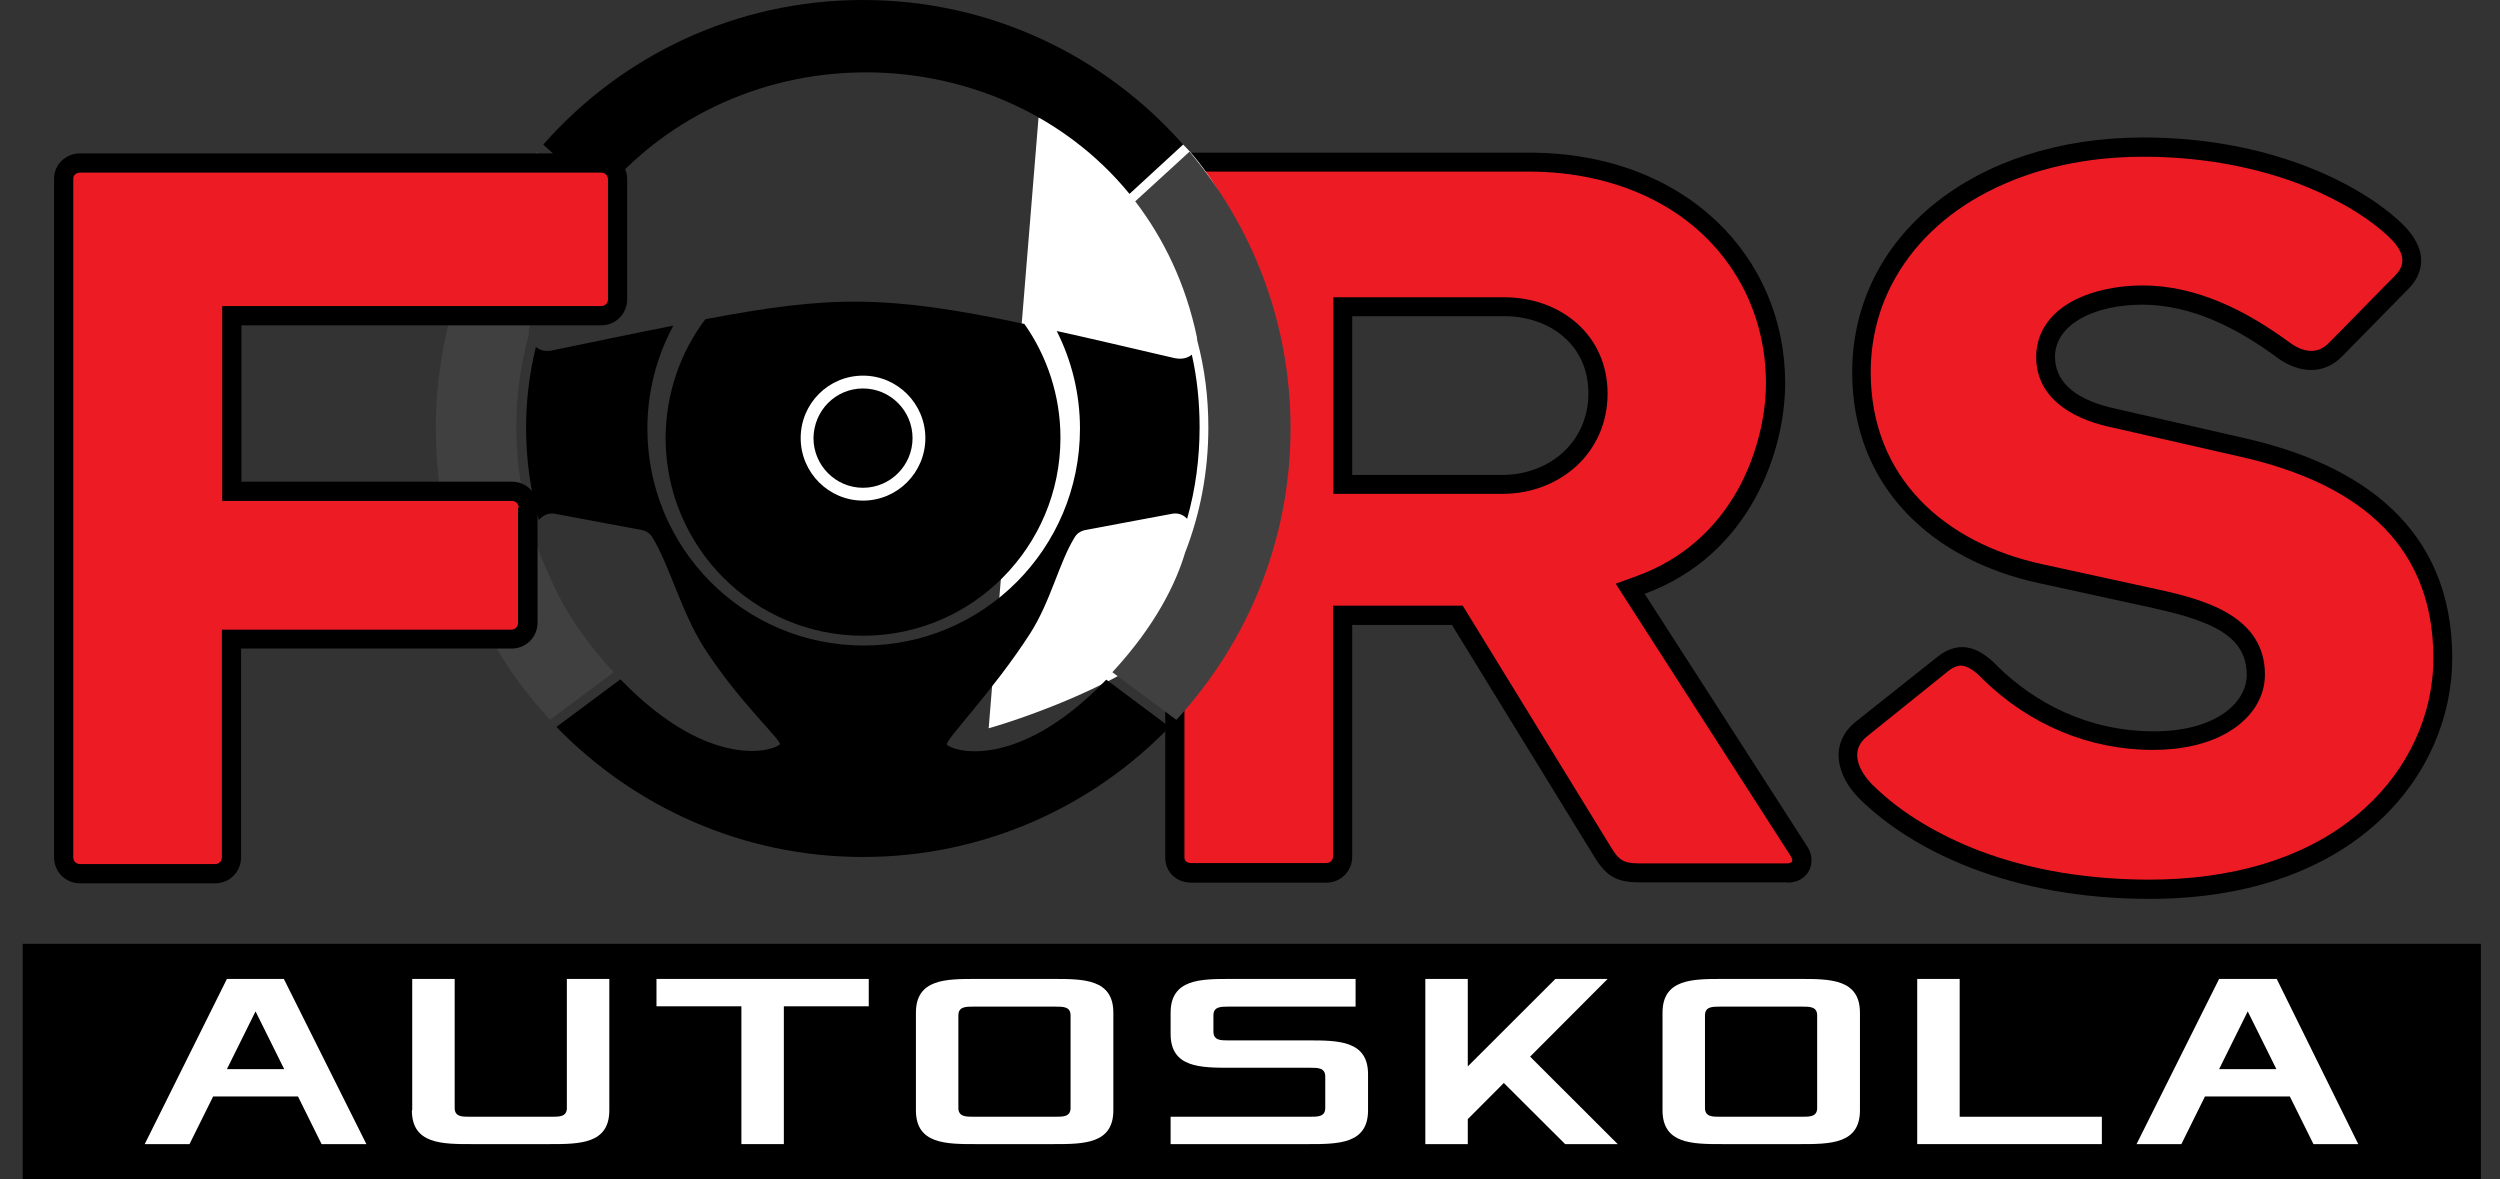
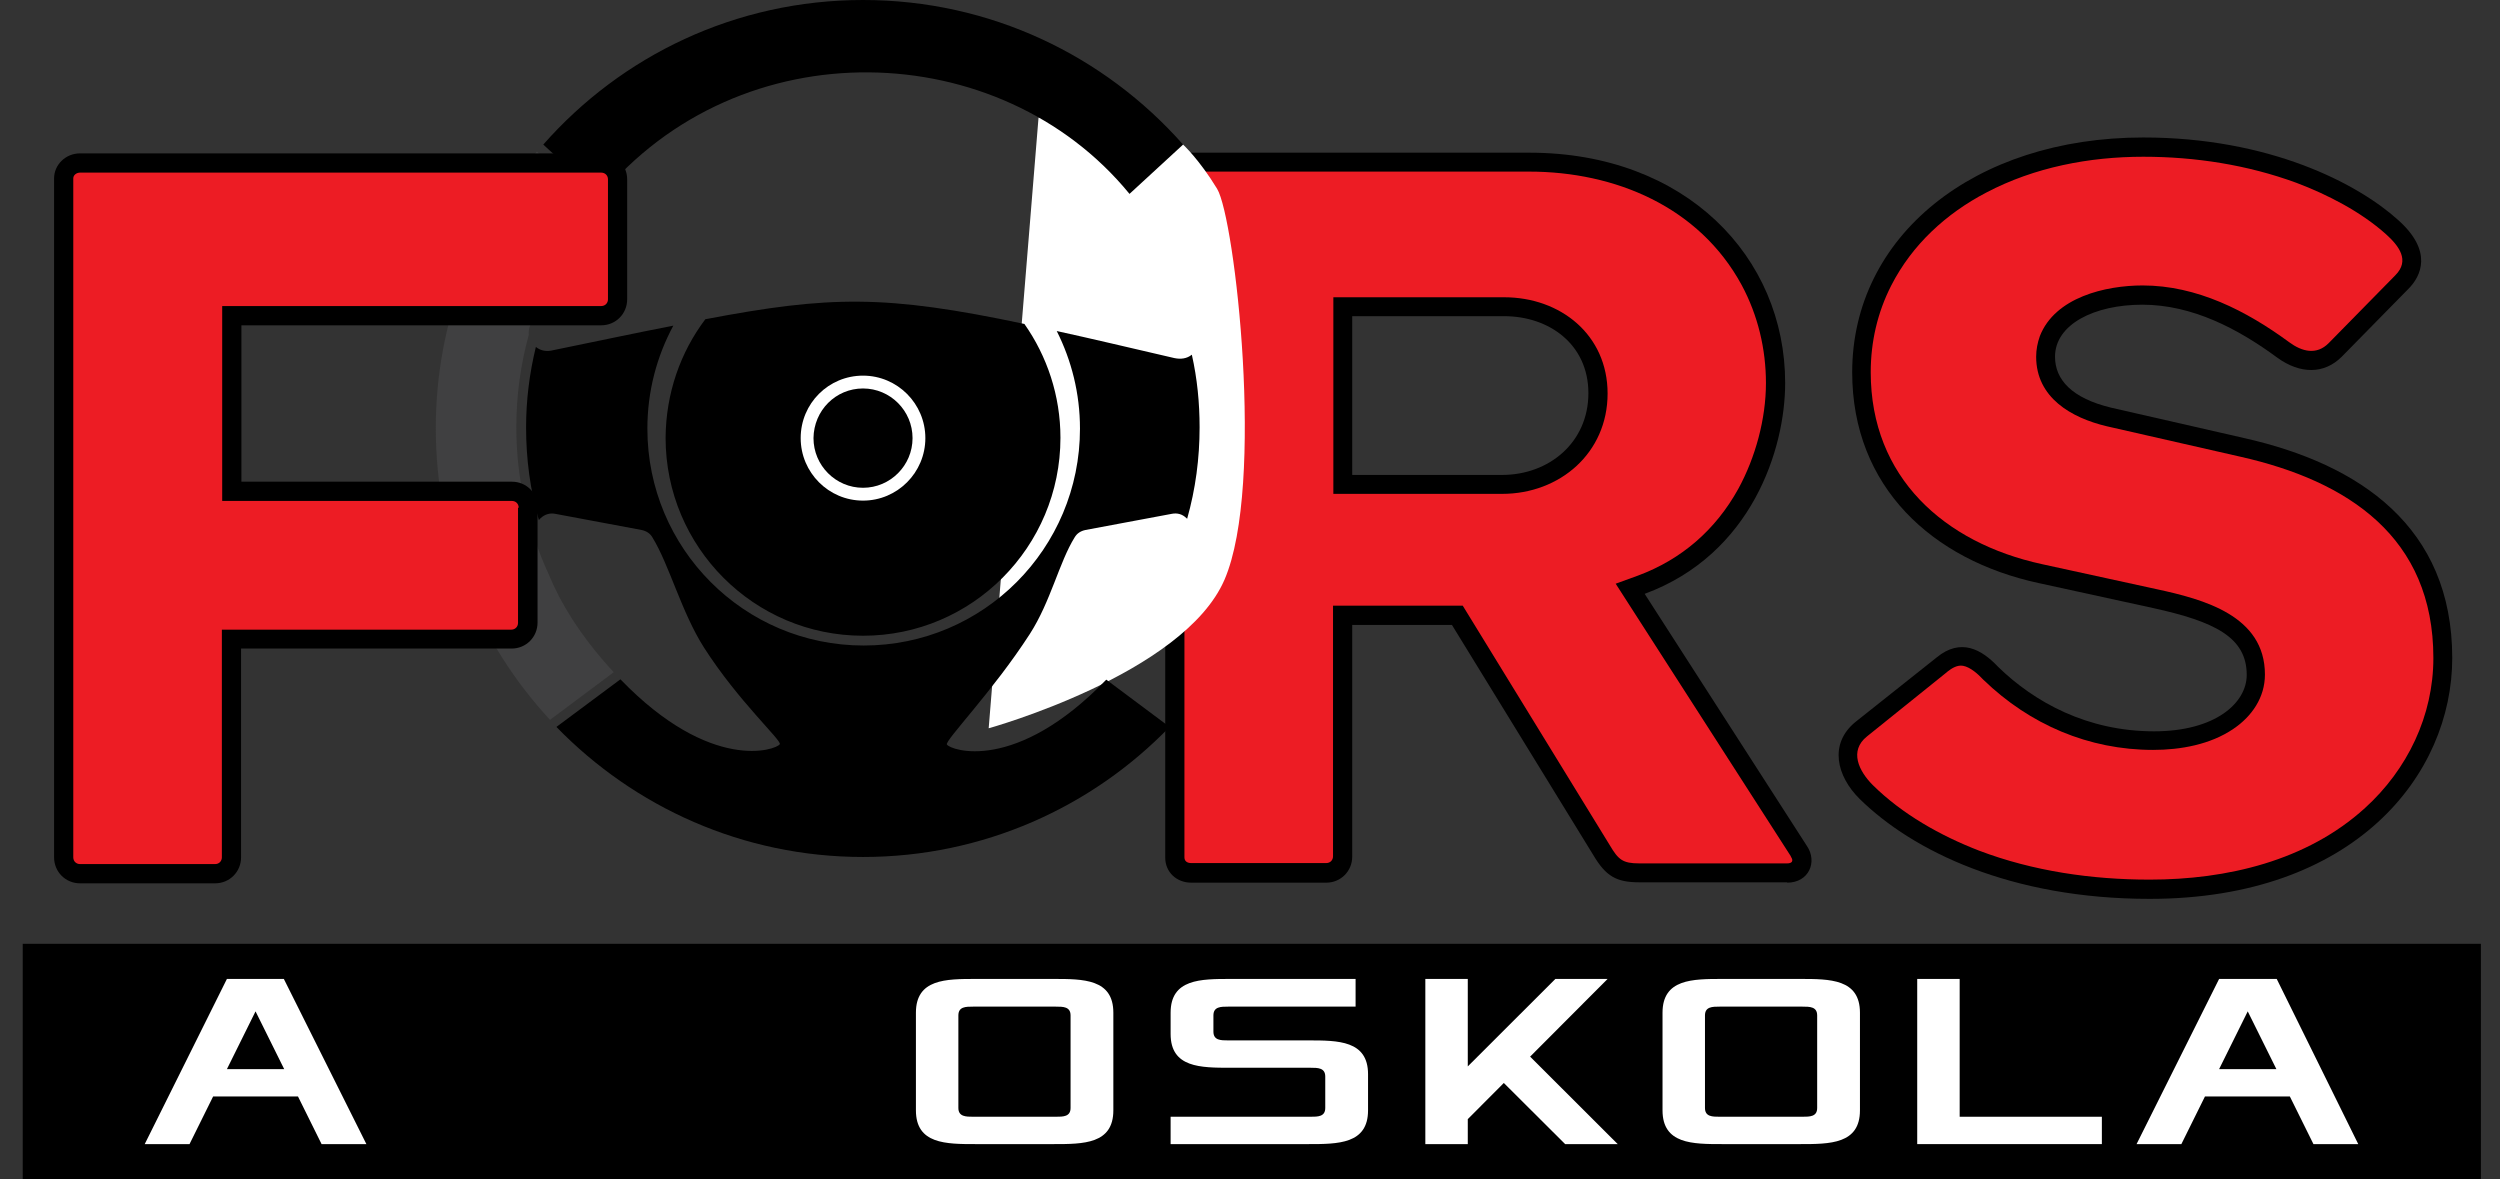
<svg xmlns="http://www.w3.org/2000/svg" fill="none" viewBox="0 0 106 50" height="50" width="106">
  <rect x="0" y="0" width="106" height="50" fill="#333333" stroke="none" />
  <path fill="black" d="M75.776 37.425C76.705 37.425 77.062 36.537 76.619 35.878L69.734 25.179C74.276 23.503 75.691 19.035 75.691 16.242C75.691 10.885 71.462 6.474 64.848 6.474H50.506C49.763 6.474 49.406 7.047 49.406 7.534V36.365C49.406 36.981 49.891 37.425 50.506 37.425H56.234C56.848 37.425 57.334 36.938 57.334 36.322V26.497H61.562L67.562 36.265C68.091 37.153 68.534 37.41 69.505 37.41H75.776V37.425ZM63.691 20.137H57.334V13.406H63.777C65.677 13.406 67.348 14.595 67.348 16.671C67.348 18.762 65.677 20.137 63.691 20.137Z" />
  <path fill="#ED1C24" d="M75.776 36.608C75.976 36.608 76.062 36.508 75.933 36.322V36.308L68.505 24.749L69.448 24.406C71.305 23.718 72.748 22.458 73.705 20.725C74.433 19.393 74.876 17.76 74.876 16.242C74.876 14.795 74.534 13.363 73.848 12.088C72.048 8.765 68.477 7.276 64.834 7.276H50.506C50.349 7.276 50.22 7.347 50.22 7.519V36.351C50.22 36.523 50.349 36.594 50.506 36.594H56.234C56.406 36.594 56.52 36.465 56.52 36.308V25.68H62.02L68.262 35.849C68.619 36.451 68.805 36.608 69.505 36.608H75.776V36.608ZM63.691 20.94H56.534V12.604H63.777C66.162 12.604 68.162 14.194 68.162 16.686C68.162 19.207 66.134 20.94 63.691 20.94Z" clip-rule="evenodd" fill-rule="evenodd" />
  <path fill="white" d="M45.177 4.913L50.163 6.13C50.163 6.13 50.849 6.76 51.606 8.006C52.363 9.252 53.648 20.567 51.92 24.577C50.191 28.588 41.92 30.879 41.92 30.879L44.034 4.984L45.177 4.913Z" clip-rule="evenodd" fill-rule="evenodd" />
  <path fill="black" d="M36.592 0C41.992 0 46.834 2.363 50.163 6.13L47.891 8.221C42.42 1.533 31.392 1.131 25.435 8.336L23.035 6.13C26.349 2.363 31.192 0 36.592 0ZM49.591 30.822C46.306 34.217 41.692 36.336 36.592 36.336C31.492 36.336 26.892 34.217 23.592 30.822L26.306 28.803C30.149 32.784 32.92 31.796 33.063 31.553C33.149 31.395 31.306 29.734 29.849 27.456C28.892 25.953 28.378 23.947 27.663 22.787C27.564 22.615 27.406 22.515 27.206 22.472L23.535 21.785C23.306 21.742 23.092 21.813 22.921 21.971C22.892 21.999 22.864 22.028 22.849 22.057C22.478 20.782 22.306 19.45 22.306 18.118C22.306 16.972 22.449 15.826 22.721 14.709C22.892 14.852 23.121 14.91 23.364 14.867C25.392 14.451 27.078 14.093 28.549 13.807C27.849 15.11 27.449 16.585 27.449 18.175C27.449 23.26 31.549 27.37 36.62 27.37C41.692 27.37 45.791 23.26 45.791 18.175C45.791 16.686 45.434 15.282 44.806 14.036C46.249 14.351 47.877 14.738 49.791 15.182C50.063 15.239 50.32 15.21 50.534 15.039C50.763 16.056 50.863 17.087 50.863 18.118C50.863 19.436 50.691 20.739 50.334 21.999C50.32 21.985 50.32 21.971 50.306 21.971C50.134 21.799 49.92 21.742 49.691 21.785L46.02 22.472C45.82 22.515 45.663 22.615 45.563 22.787C44.906 23.847 44.549 25.509 43.663 26.883C42.092 29.318 40.049 31.409 40.149 31.567C40.292 31.81 43.063 32.799 46.906 28.817L49.591 30.822ZM29.906 13.535C35.192 12.532 37.535 12.489 43.434 13.735C44.392 15.096 44.963 16.772 44.963 18.562C44.963 23.188 41.22 26.955 36.592 26.955C31.978 26.955 28.221 23.203 28.221 18.562C28.235 16.671 28.849 14.938 29.906 13.535Z" clip-rule="evenodd" fill-rule="evenodd" />
-   <path fill="#404041" d="M50.434 6.431C53.106 9.596 54.72 13.692 54.72 18.161C54.72 22.93 52.877 27.27 49.877 30.521L47.163 28.502C49.034 26.482 49.877 24.678 50.248 23.432C50.891 21.785 51.234 19.994 51.234 18.118C51.234 16.843 51.077 15.611 50.763 14.437C50.763 14.394 50.748 14.337 50.748 14.294C50.277 12.045 49.349 10.126 48.134 8.536L50.434 6.431Z" clip-rule="evenodd" fill-rule="evenodd" />
  <path fill="#404041" d="M23.321 30.521C20.321 27.284 18.478 22.93 18.478 18.161C18.478 13.692 20.092 9.596 22.764 6.431L25.178 8.651C24.049 10.097 23.107 11.83 22.449 13.879C22.421 13.979 22.407 14.093 22.421 14.194C22.078 15.44 21.892 16.757 21.892 18.118C21.892 20.338 22.392 22.458 23.264 24.348C23.735 25.494 24.564 26.926 26.021 28.502L23.321 30.521Z" clip-rule="evenodd" fill-rule="evenodd" />
  <path fill="white" d="M36.592 15.927C38.049 15.927 39.235 17.115 39.235 18.576C39.235 20.037 38.049 21.226 36.592 21.226C35.135 21.226 33.949 20.037 33.949 18.576C33.949 17.101 35.135 15.927 36.592 15.927Z" clip-rule="evenodd" fill-rule="evenodd" />
  <path fill="black" d="M36.592 16.471C37.749 16.471 38.692 17.416 38.692 18.576C38.692 19.736 37.749 20.682 36.592 20.682C35.435 20.682 34.492 19.736 34.492 18.576C34.506 17.402 35.435 16.471 36.592 16.471Z" clip-rule="evenodd" fill-rule="evenodd" />
  <path fill="black" d="M105.19 50H0.964V40.017H105.19V50Z" clip-rule="evenodd" fill-rule="evenodd" />
  <path fill="white" d="M6.136 48.51H8.036L9.036 46.491H12.635L13.635 48.51H15.535L12.035 41.507H9.621L6.136 48.51ZM9.621 45.331L10.835 42.882L12.05 45.331H9.621Z" />
-   <path fill="white" d="M17.464 47.078C17.464 48.51 18.735 48.51 20.007 48.51H23.292C24.564 48.51 25.835 48.51 25.835 47.078V41.507H24.035V46.978C24.035 47.35 23.721 47.35 23.407 47.35H19.907C19.592 47.35 19.278 47.35 19.278 46.978V41.507H17.478V47.078H17.464Z" />
-   <path fill="white" d="M27.835 42.667H31.435V48.51H33.235V42.667H36.835V41.507H27.835V42.667Z" />
  <path fill="white" d="M38.835 47.078C38.835 48.51 40.106 48.51 41.377 48.51H44.663C45.934 48.51 47.206 48.51 47.206 47.078V42.939C47.206 41.507 45.934 41.507 44.663 41.507H41.377C40.106 41.507 38.835 41.507 38.835 42.939V47.078ZM40.635 46.978V43.054C40.635 42.681 40.949 42.681 41.263 42.681H44.763C45.077 42.681 45.392 42.681 45.392 43.054V46.978C45.392 47.35 45.077 47.35 44.763 47.35H41.263C40.963 47.35 40.635 47.35 40.635 46.978Z" />
  <path fill="white" d="M49.634 48.51H55.463C56.734 48.51 58.005 48.51 58.005 47.078V45.546C58.005 44.113 56.734 44.113 55.463 44.113H52.077C51.763 44.113 51.449 44.113 51.449 43.741V43.054C51.449 42.681 51.763 42.681 52.077 42.681H57.477V41.507H52.177C50.906 41.507 49.634 41.507 49.634 42.939V43.841C49.634 45.273 50.906 45.273 52.177 45.273H55.563C55.877 45.273 56.191 45.273 56.191 45.646V46.978C56.191 47.35 55.877 47.35 55.563 47.35H49.634V48.51Z" />
  <path fill="white" d="M60.434 48.51H62.234V47.451L63.762 45.918L66.362 48.51H68.591L64.877 44.801L68.162 41.507H65.948L62.234 45.216V41.507H60.434V48.51Z" />
  <path fill="white" d="M70.491 47.078C70.491 48.51 71.762 48.51 73.034 48.51H76.319C77.591 48.51 78.862 48.51 78.862 47.078V42.939C78.862 41.507 77.591 41.507 76.319 41.507H73.034C71.762 41.507 70.491 41.507 70.491 42.939V47.078ZM72.291 46.978V43.054C72.291 42.681 72.605 42.681 72.919 42.681H76.419C76.733 42.681 77.048 42.681 77.048 43.054V46.978C77.048 47.35 76.733 47.35 76.419 47.35H72.919C72.605 47.35 72.291 47.35 72.291 46.978Z" />
  <path fill="white" d="M81.29 48.51H89.119V47.35H83.09V41.507H81.29V48.51Z" />
  <path fill="white" d="M90.59 48.51H92.49L93.49 46.491H97.09L98.09 48.51H99.99L96.533 41.507H94.09L90.59 48.51ZM94.09 45.331L95.304 42.882L96.519 45.331H94.09Z" />
  <path fill="black" d="M22.806 21.527C22.806 20.911 22.321 20.424 21.706 20.424H10.236V13.793H25.492C26.106 13.793 26.592 13.306 26.592 12.69V7.605C26.592 6.989 26.106 6.503 25.492 6.503H3.393C2.779 6.503 2.293 6.989 2.293 7.562V36.351C2.293 36.967 2.779 37.453 3.393 37.453H9.121C9.735 37.453 10.221 36.967 10.221 36.351V27.499H21.692C22.306 27.499 22.792 27.012 22.792 26.396V21.527H22.806ZM90.876 5.829C83.69 5.829 78.533 10.026 78.533 15.784C78.533 20.653 81.933 23.747 86.433 24.721L91.29 25.781C93.89 26.354 95.261 27.012 95.261 28.616C95.261 29.805 93.933 31.008 91.333 31.008C88.504 31.008 86.262 29.777 84.719 28.273C84.019 27.528 83.133 27.041 82.119 27.872L78.676 30.607C77.533 31.538 77.876 32.913 78.848 33.873C81.09 36.079 85.247 38.112 91.147 38.112C99.833 38.112 103.975 32.856 103.975 27.9C103.975 22.329 100.047 19.679 95.161 18.576L89.519 17.287C87.847 16.886 87.133 16.099 87.133 15.125C87.133 13.75 88.805 12.919 90.833 12.919C92.947 12.919 94.89 13.936 96.561 15.168C97.533 15.869 98.547 15.869 99.29 15.125L102.118 12.246C102.647 11.716 103.175 10.656 101.676 9.324C99.961 7.777 96.219 5.829 90.876 5.829Z" />
  <path fill="#ED1C24" d="M21.992 21.527C21.992 21.355 21.864 21.24 21.706 21.24H9.421V12.976H25.492C25.664 12.976 25.778 12.847 25.778 12.69V7.605C25.778 7.433 25.649 7.319 25.492 7.319H3.393C3.25 7.319 3.107 7.419 3.107 7.562V36.351C3.107 36.523 3.236 36.637 3.393 36.637H9.121C9.293 36.637 9.407 36.508 9.407 36.351V26.697H21.678C21.849 26.697 21.964 26.568 21.964 26.411V21.527H21.992ZM90.876 6.646C88.59 6.646 86.262 7.09 84.219 8.164C82.519 9.052 81.076 10.37 80.19 12.103C79.605 13.248 79.319 14.495 79.319 15.784C79.319 20.238 82.433 23.016 86.576 23.919L91.433 24.979C93.419 25.408 96.033 26.096 96.033 28.602C96.033 29.576 95.476 30.378 94.69 30.908C93.719 31.567 92.462 31.796 91.29 31.796C88.562 31.796 86.062 30.722 84.105 28.831L84.09 28.817L84.076 28.803C83.876 28.588 83.547 28.287 83.233 28.23C82.99 28.187 82.762 28.33 82.576 28.473L82.562 28.488L79.162 31.223C78.391 31.839 78.819 32.698 79.405 33.286C80.648 34.517 82.276 35.434 83.905 36.064C86.204 36.938 88.69 37.296 91.147 37.296C94.404 37.296 97.804 36.508 100.276 34.26C102.075 32.627 103.175 30.35 103.175 27.9C103.175 22.773 99.561 20.395 94.99 19.364L89.333 18.075C87.819 17.717 86.333 16.858 86.333 15.125C86.333 14.824 86.39 14.537 86.49 14.251C87.133 12.604 89.276 12.103 90.847 12.103C93.147 12.103 95.247 13.177 97.061 14.509C97.604 14.91 98.219 15.067 98.733 14.552L101.561 11.673C102.19 11.043 101.718 10.427 101.161 9.926C100.104 8.98 98.69 8.25 97.361 7.749C95.29 6.989 93.076 6.646 90.876 6.646Z" clip-rule="evenodd" fill-rule="evenodd" />
</svg>